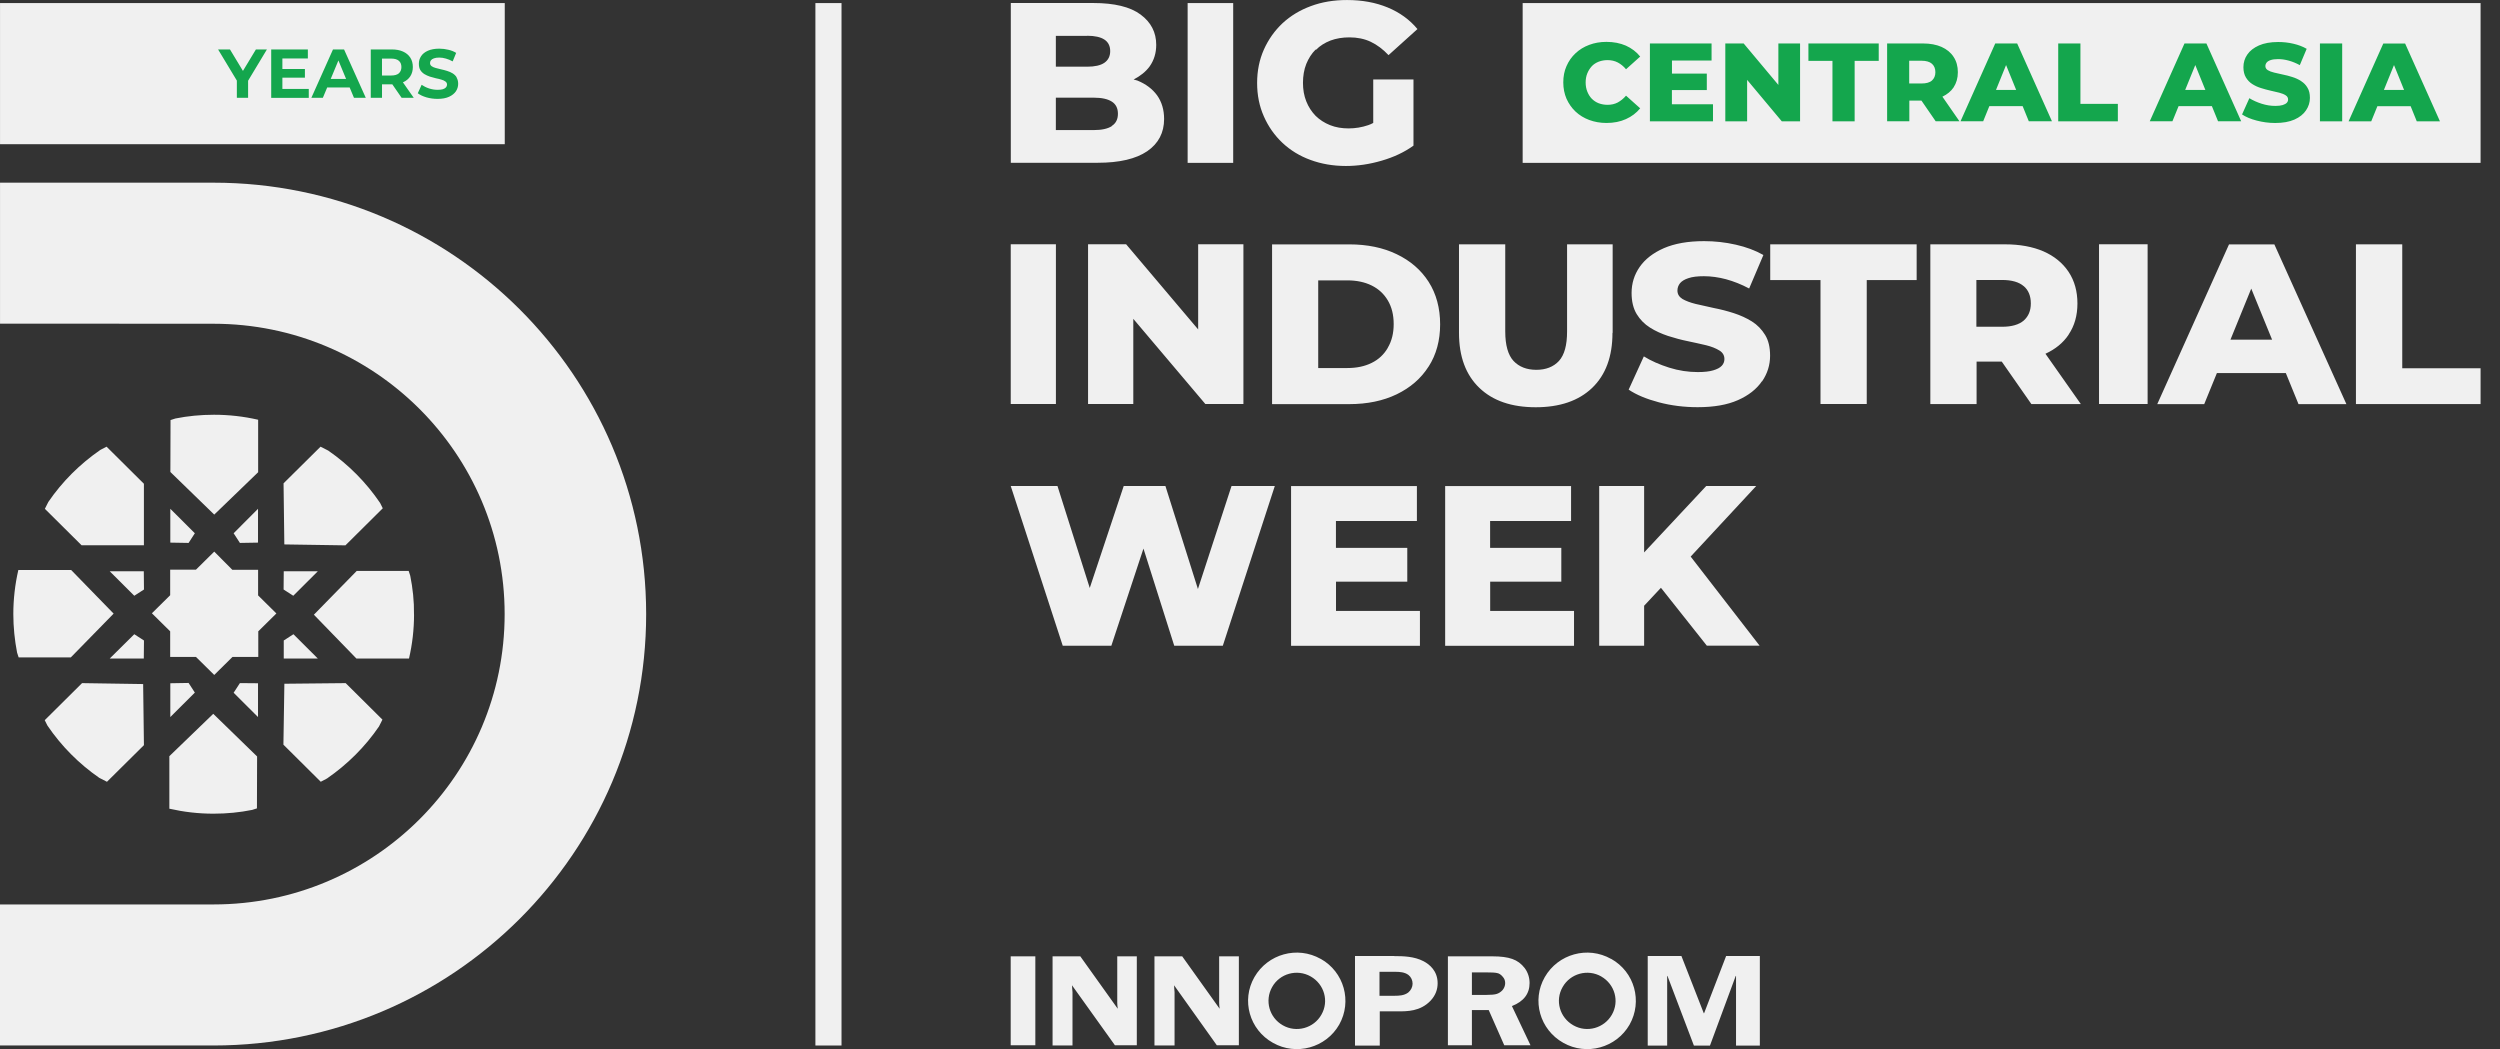
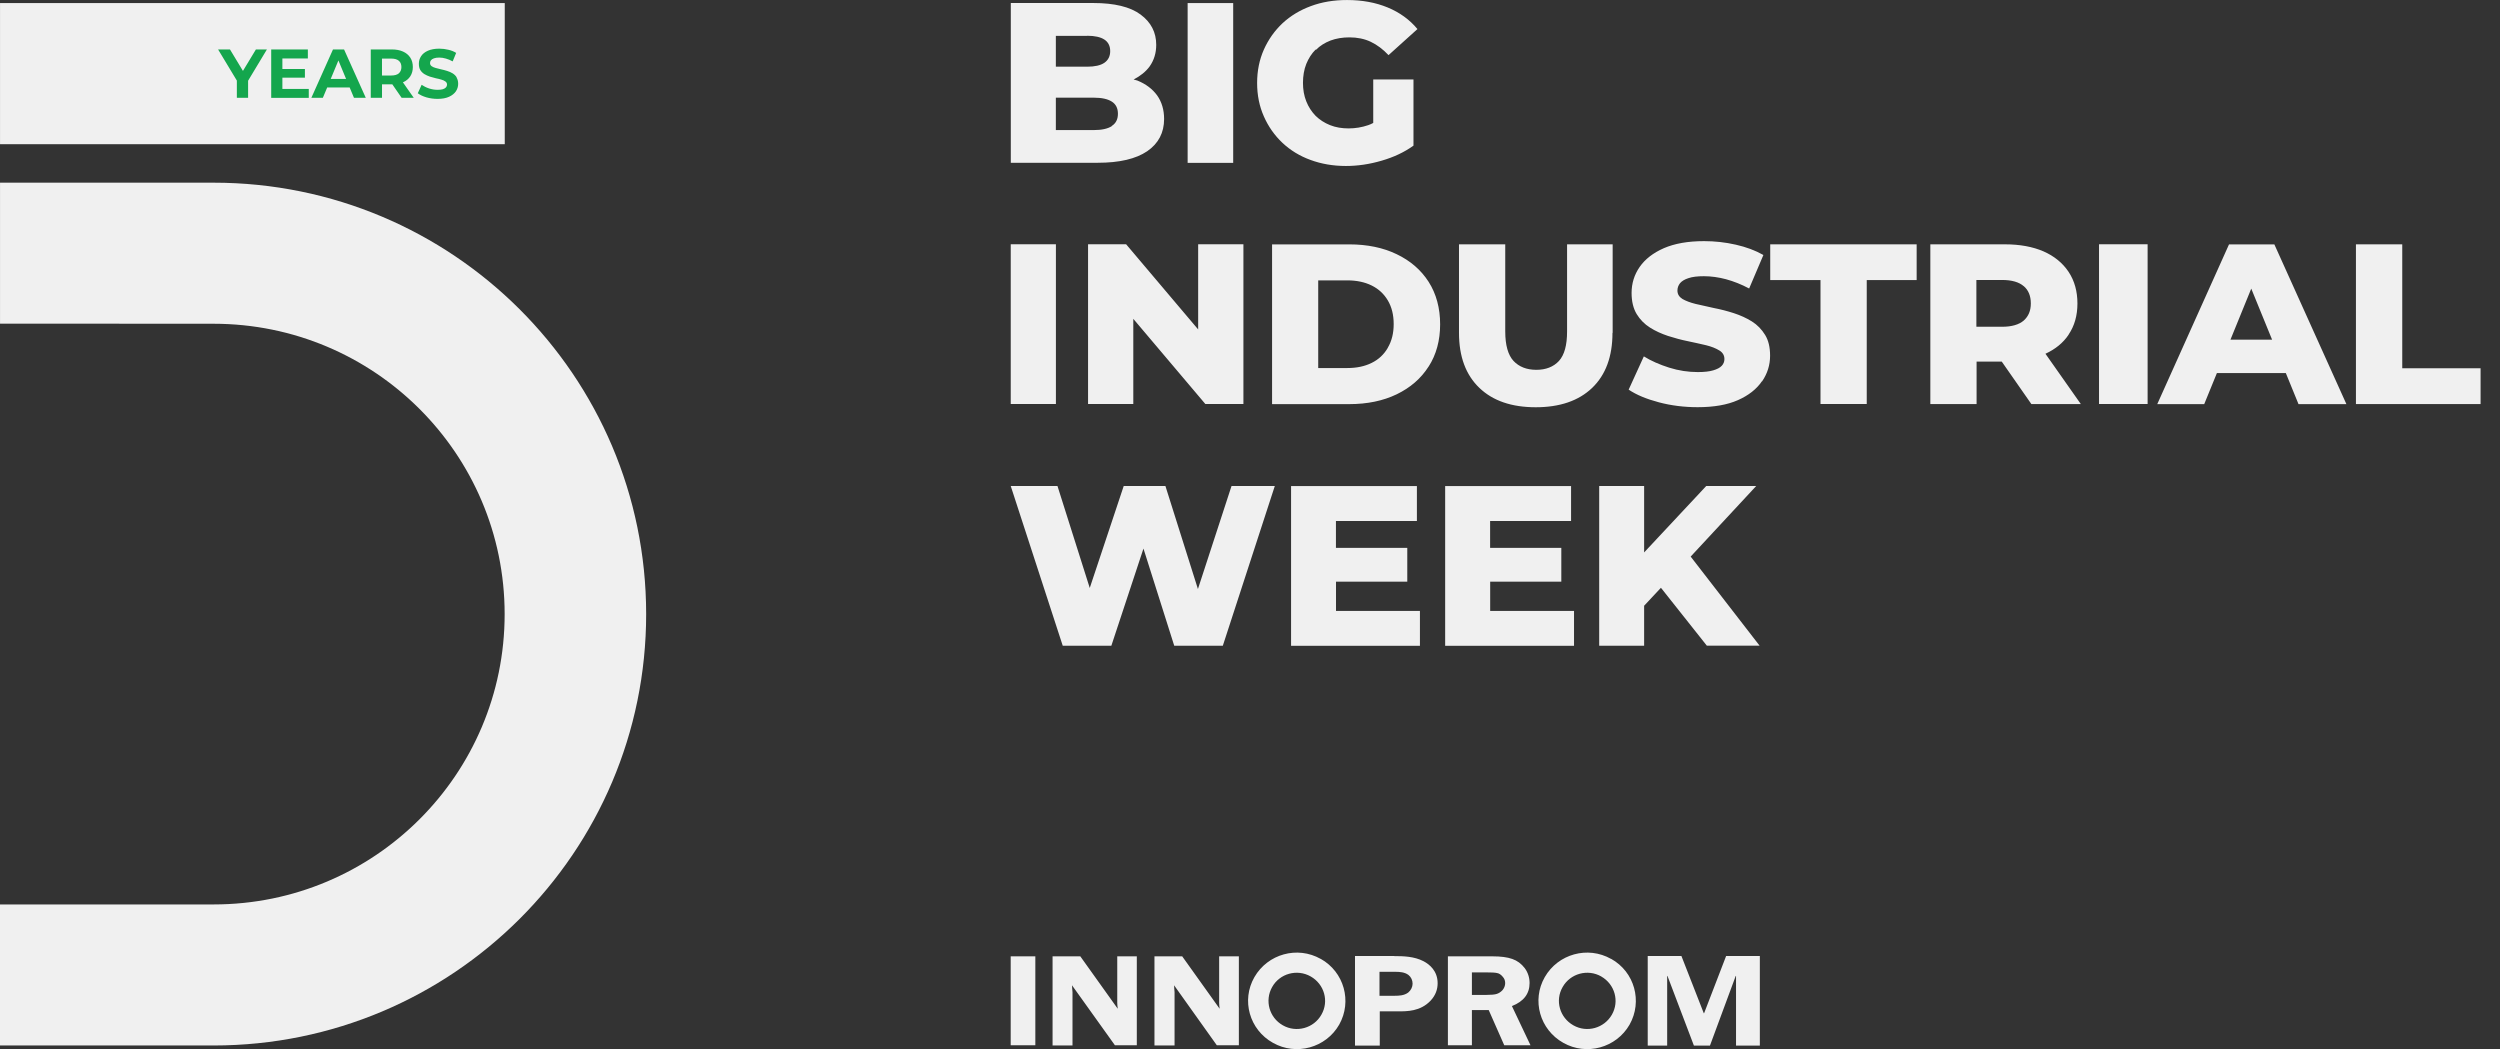
<svg xmlns="http://www.w3.org/2000/svg" width="112" height="47" viewBox="0 0 112 47" fill="none">
  <rect x="0" y="0" width="112" height="47" fill="#333333" stroke="none" />
  <g clip-path="url(#clip0_0_2595)">
-     <path d="M11.571 28.291V29.43H10.416L9.598 30.238L8.779 29.43H7.624V28.284L6.805 27.475L7.624 26.666V25.521H8.779L9.598 24.712L10.409 25.528H11.563V26.674L12.382 27.483L11.563 28.291H11.571ZM6.45 26.41L6.016 26.69L4.916 25.593H6.442L6.45 26.41ZM14.361 20.011L14.704 20.186C15.614 20.815 16.406 21.612 17.029 22.533L17.148 22.771L15.475 24.432L12.738 24.39L12.703 21.653L14.36 20.012L14.361 20.011ZM7.633 21.142L7.64 18.819L7.857 18.749C8.41 18.637 8.991 18.581 9.586 18.581C10.264 18.581 10.92 18.657 11.558 18.803H11.565V21.156L9.598 23.054L7.63 21.142H7.633ZM8.449 24.323L8.729 23.89L7.63 22.794V24.309L8.449 24.323ZM12.705 26.41L13.139 26.69L14.238 25.593H12.712L12.705 26.41ZM4.79 35.023L4.447 34.847C3.537 34.218 2.746 33.422 2.123 32.502L2.004 32.264L3.676 30.604L6.413 30.646L6.448 33.383L4.792 35.024L4.79 35.023ZM12.712 28.694L13.146 28.413L14.238 29.502H12.712V28.694ZM6.45 28.694L6.016 28.413L4.916 29.502H6.442L6.45 28.694ZM2.011 22.794L2.165 22.488C2.788 21.575 3.583 20.785 4.494 20.157L4.774 20.011L6.447 21.672V24.429H3.656L2.011 22.796V22.794ZM3.173 29.45H0.835L0.765 29.235C0.658 28.676 0.597 28.104 0.597 27.51C0.597 26.842 0.674 26.179 0.82 25.543V25.535H3.187L5.091 27.49L3.173 29.451V29.448V29.45ZM11.518 33.889L11.511 36.215L11.295 36.284C10.742 36.396 10.161 36.453 9.566 36.453C8.887 36.453 8.231 36.376 7.594 36.231H7.587V33.877L9.554 31.979L11.521 33.892L11.518 33.889ZM15.491 30.604L12.74 30.632L12.697 33.361L14.37 35.023L14.65 34.876C15.561 34.247 16.358 33.457 16.979 32.545L17.133 32.239L15.488 30.606H15.491V30.604ZM10.748 24.323L10.467 23.89L11.559 22.794V24.309L10.748 24.323ZM8.449 30.596L8.729 31.028L7.63 32.124V30.61L8.449 30.596ZM10.748 30.603L10.467 31.035L11.559 32.124V30.61L10.748 30.603ZM18.549 27.532C18.549 28.203 18.472 28.858 18.325 29.494V29.501H15.966L14.062 27.539L15.98 25.579H18.309L18.379 25.794C18.491 26.35 18.555 26.929 18.547 27.53L18.549 27.532Z" fill="#F0F0F0" />
-     <path d="M37.7 0.138H36.53V46.839H37.7V0.138Z" fill="#F0F0F0" />
    <path d="M50.952 3.608C50.906 3.591 50.839 3.579 50.787 3.562C51.081 3.408 51.33 3.215 51.504 2.975C51.7 2.698 51.799 2.377 51.799 2.008C51.799 1.452 51.568 0.999 51.099 0.652C50.633 0.305 49.92 0.135 48.975 0.135H45.284V7.292H49.179C50.149 7.292 50.884 7.12 51.395 6.775C51.899 6.428 52.152 5.946 52.152 5.33C52.152 4.915 52.044 4.561 51.839 4.273C51.63 3.986 51.336 3.764 50.958 3.61H50.954L50.952 3.608ZM48.703 1.602C49.049 1.602 49.306 1.661 49.477 1.773C49.648 1.885 49.737 2.06 49.737 2.29C49.737 2.519 49.647 2.695 49.477 2.812C49.307 2.93 49.046 2.988 48.703 2.988H47.302V1.607H48.703V1.603V1.602ZM49.809 5.651C49.627 5.767 49.361 5.827 49.011 5.827H47.302V4.376H49.011C49.361 4.376 49.627 4.436 49.809 4.552C49.992 4.668 50.083 4.851 50.083 5.096C50.083 5.342 49.992 5.525 49.809 5.641V5.651ZM53.206 7.295H55.247V0.138H53.206V7.295ZM58.958 2.23C59.134 2.05 59.355 1.914 59.609 1.815C59.861 1.721 60.148 1.674 60.455 1.674C60.805 1.674 61.125 1.738 61.408 1.872C61.694 2.008 61.958 2.206 62.206 2.47L63.502 1.302C63.152 0.88 62.707 0.558 62.169 0.335C61.63 0.113 61.027 0.001 60.345 0.001C59.76 0.001 59.221 0.089 58.73 0.272C58.24 0.452 57.813 0.711 57.457 1.041C57.103 1.375 56.824 1.768 56.621 2.222C56.42 2.675 56.319 3.171 56.319 3.718C56.319 4.266 56.42 4.762 56.621 5.215C56.821 5.668 57.096 6.062 57.45 6.396C57.804 6.73 58.227 6.99 58.71 7.165C59.197 7.345 59.728 7.436 60.296 7.436C60.817 7.436 61.35 7.359 61.893 7.2C62.439 7.042 62.912 6.82 63.324 6.525V3.56H61.521V5.507C61.449 5.542 61.379 5.584 61.3 5.606C61.01 5.705 60.715 5.753 60.415 5.753C60.114 5.753 59.834 5.706 59.586 5.606C59.337 5.507 59.12 5.366 58.941 5.191C58.765 5.011 58.621 4.793 58.521 4.54C58.42 4.288 58.373 4.01 58.373 3.711C58.373 3.412 58.42 3.117 58.521 2.865C58.623 2.618 58.757 2.402 58.941 2.219L58.954 2.232H58.958V2.23ZM53.667 26.388L52.211 21.774H50.342L48.821 26.341L47.375 21.774H45.281L47.611 28.93H49.788L51.227 24.576L52.606 28.93H54.782L57.111 21.774H55.172L53.667 26.388ZM59.85 26.058H63.046V24.544H59.85V23.342H63.477V21.775H57.84V28.932H63.613V27.371H59.853V26.061L59.85 26.058ZM66.757 26.058H69.947V24.544H66.757V23.342H70.384V21.775H64.743V28.932H70.516V27.371H66.76V26.061L66.757 26.058ZM78.68 21.772H76.44L73.657 24.749V21.772H71.644V28.929H73.657V27.137L74.41 26.333L76.466 28.926H78.83L75.742 24.935L78.679 21.772H78.68ZM45.281 18.1H47.305V10.943H45.281V18.1ZM50.772 14.284L54 18.1H55.705V10.943H53.678V14.759L50.45 10.943H48.745V18.1H50.772V14.284ZM64.002 16.423C64.345 15.889 64.518 15.256 64.518 14.528C64.518 13.801 64.344 13.161 64.002 12.625C63.66 12.091 63.181 11.68 62.571 11.388C61.961 11.093 61.248 10.948 60.445 10.948H56.989V18.105H60.445C61.254 18.105 61.961 17.958 62.571 17.665C63.181 17.37 63.66 16.959 64.002 16.42V16.425V16.423ZM62.174 15.582C62 15.882 61.762 16.105 61.45 16.258C61.139 16.412 60.781 16.488 60.361 16.488H59.056V12.561H60.361C60.781 12.561 61.139 12.638 61.45 12.79C61.762 12.944 62 13.166 62.174 13.458C62.349 13.753 62.437 14.104 62.437 14.52C62.437 14.935 62.347 15.282 62.174 15.577V15.581V15.582ZM72.247 14.913V10.946H70.205V14.849C70.205 15.465 70.086 15.9 69.841 16.171C69.595 16.435 69.257 16.568 68.826 16.568C68.395 16.568 68.052 16.432 67.807 16.171C67.561 15.906 67.435 15.465 67.435 14.849V10.946H65.363V14.913C65.363 15.975 65.668 16.796 66.276 17.377C66.882 17.959 67.728 18.245 68.801 18.245C69.874 18.245 70.722 17.958 71.329 17.377C71.934 16.796 72.239 15.975 72.239 14.913H72.247ZM78.94 17.087C79.181 16.735 79.3 16.352 79.3 15.937C79.3 15.561 79.228 15.248 79.077 15.005C78.926 14.758 78.727 14.552 78.486 14.401C78.24 14.247 77.97 14.126 77.674 14.029C77.379 13.934 77.079 13.857 76.784 13.8C76.491 13.736 76.213 13.676 75.968 13.617C75.723 13.557 75.524 13.48 75.373 13.394C75.225 13.3 75.149 13.177 75.149 13.018C75.149 12.895 75.187 12.79 75.264 12.689C75.344 12.594 75.467 12.517 75.643 12.461C75.817 12.401 76.045 12.374 76.335 12.374C76.653 12.374 76.99 12.42 77.327 12.51C77.67 12.604 78.012 12.738 78.362 12.925L79 11.424C78.64 11.219 78.223 11.065 77.761 10.961C77.298 10.855 76.823 10.803 76.343 10.803C75.621 10.803 75.026 10.909 74.539 11.119C74.059 11.33 73.699 11.611 73.458 11.958C73.217 12.305 73.095 12.693 73.095 13.126C73.095 13.506 73.174 13.824 73.323 14.071C73.474 14.318 73.677 14.524 73.918 14.675C74.159 14.829 74.433 14.952 74.73 15.051C75.024 15.145 75.325 15.227 75.62 15.286C75.914 15.346 76.186 15.41 76.431 15.466C76.677 15.526 76.876 15.607 77.027 15.701C77.183 15.796 77.254 15.924 77.254 16.088C77.254 16.204 77.212 16.305 77.135 16.387C77.056 16.474 76.925 16.541 76.751 16.592C76.578 16.644 76.349 16.669 76.061 16.669C75.634 16.669 75.207 16.605 74.78 16.471C74.353 16.335 73.975 16.172 73.644 15.966L72.964 17.456C73.314 17.691 73.766 17.878 74.323 18.025C74.876 18.171 75.451 18.242 76.055 18.242C76.783 18.242 77.382 18.137 77.859 17.926C78.335 17.715 78.695 17.434 78.936 17.079L78.943 17.084L78.939 17.087H78.94ZM79.305 12.548H81.558V18.1H83.63V12.548H85.866V10.945H79.306V12.548H79.305ZM92.673 14.99C92.939 14.597 93.069 14.133 93.069 13.595C93.069 13.056 92.939 12.58 92.673 12.179C92.407 11.781 92.03 11.473 91.552 11.263C91.066 11.052 90.488 10.946 89.823 10.946H86.479V18.103H88.551V16.2H89.679L91.006 18.103H93.222L91.636 15.848C92.081 15.643 92.43 15.36 92.676 14.992L92.673 14.989V14.99ZM90.663 12.818C90.874 12.998 90.981 13.258 90.981 13.592C90.981 13.926 90.873 14.173 90.663 14.361C90.453 14.541 90.13 14.639 89.696 14.639H88.542V12.543H89.696C90.128 12.543 90.453 12.638 90.663 12.821V12.818ZM94.036 18.1H96.213V10.943H94.036V18.1ZM99.86 10.948L96.645 18.105H98.749L99.317 16.713H102.405L102.973 18.105H105.119L101.891 10.948H99.859H99.86ZM99.924 15.218L100.856 12.93L101.79 15.218H99.92H99.924ZM107.621 16.497V10.945H105.546V18.102H111.13V16.499H107.619L107.621 16.497ZM72.176 42.959C71.132 42.368 69.802 42.736 69.206 43.774C68.611 44.81 68.983 46.129 70.035 46.718C71.079 47.309 72.409 46.942 73.005 45.904C73.593 44.86 73.23 43.541 72.178 42.956L72.176 42.959ZM71.733 43.745C72.343 44.092 72.559 44.854 72.212 45.459C71.865 46.063 71.095 46.281 70.486 45.934C69.876 45.589 69.656 44.826 70.006 44.219C70.349 43.613 71.126 43.398 71.736 43.745H71.733ZM46.383 46.829H45.279V42.844H46.383V46.829ZM55.501 42.844V46.829H54.514L52.599 44.141C52.599 44.205 52.606 44.257 52.606 44.278C52.613 44.349 52.62 44.407 52.62 44.45V46.836H51.72V42.844H52.963L54.64 45.192C54.626 45.076 54.618 44.982 54.618 44.925V42.844H55.504H55.501ZM50.929 42.844V46.829H49.949L48.026 44.141C48.026 44.205 48.034 44.257 48.034 44.278C48.041 44.349 48.048 44.407 48.048 44.45V46.836H47.155V42.844H48.398L50.075 45.192C50.061 45.076 50.053 44.982 50.053 44.925V42.844H50.932H50.929ZM65.941 45.25V46.829H64.866V42.844H66.864C67.233 42.844 67.531 42.882 67.75 42.961C67.975 43.039 68.156 43.175 68.308 43.372C68.454 43.572 68.525 43.797 68.525 44.042C68.525 44.517 68.265 44.864 67.734 45.072L68.567 46.829H67.391L66.694 45.25H65.941ZM65.941 43.557V44.572H66.593C66.803 44.572 66.962 44.558 67.056 44.527C67.15 44.497 67.237 44.44 67.316 44.355C67.388 44.267 67.432 44.158 67.432 44.045C67.432 43.932 67.397 43.835 67.316 43.751C67.243 43.663 67.158 43.607 67.068 43.592C66.98 43.571 66.815 43.563 66.567 43.563H65.936V43.556L65.939 43.559L65.941 43.557ZM62.458 42.833C62.879 42.833 63.358 42.847 63.773 43.062C64.049 43.206 64.406 43.502 64.406 44.05C64.406 44.317 64.319 44.584 64.094 44.826C63.631 45.316 63.034 45.309 62.613 45.309H61.814V46.843H60.704V42.83H62.461V42.833H62.458ZM62.5 44.61C62.665 44.61 62.906 44.603 63.088 44.466C63.211 44.365 63.284 44.214 63.284 44.07C63.284 43.919 63.22 43.775 63.102 43.681C62.937 43.552 62.703 43.537 62.519 43.537H61.801V44.611H62.498V44.609L62.5 44.61ZM76.328 45.394H76.343L77.33 42.83H78.841V46.843H77.774V43.723H77.76L76.606 46.843H75.887L74.703 43.723H74.689V46.843H73.818V42.83H75.328L76.33 45.394H76.327H76.328ZM59.167 42.959C58.123 42.368 56.796 42.736 56.198 43.774C55.603 44.81 55.972 46.129 57.027 46.718C58.071 47.309 59.401 46.942 59.996 45.904C60.584 44.86 60.214 43.541 59.167 42.956V42.959ZM58.719 43.745C59.329 44.092 59.548 44.854 59.198 45.459C58.858 46.063 58.078 46.281 57.471 45.934C56.862 45.589 56.65 44.826 56.992 44.219C57.332 43.613 58.109 43.398 58.719 43.745Z" fill="#F0F0F0" />
-     <path d="M111.13 0.138H68.215V7.296H111.13V0.138Z" fill="#F0F0F0" />
-     <path d="M71.312 2.966C71.396 2.879 71.498 2.812 71.622 2.763C71.742 2.718 71.875 2.693 72.019 2.693C72.187 2.693 72.341 2.728 72.475 2.798C72.608 2.868 72.735 2.969 72.846 3.103L73.48 2.534C73.311 2.32 73.095 2.161 72.839 2.044C72.581 1.933 72.293 1.876 71.968 1.876C71.691 1.876 71.432 1.921 71.197 2.01C70.962 2.097 70.757 2.223 70.584 2.386C70.41 2.548 70.276 2.74 70.179 2.962C70.08 3.183 70.035 3.427 70.035 3.692C70.035 3.958 70.085 4.202 70.179 4.423C70.278 4.643 70.413 4.837 70.584 4.999C70.758 5.162 70.962 5.287 71.197 5.375C71.432 5.462 71.691 5.509 71.968 5.509C72.293 5.509 72.587 5.452 72.839 5.337C73.098 5.221 73.308 5.063 73.48 4.853L72.846 4.286C72.732 4.42 72.605 4.519 72.475 4.591C72.341 4.661 72.19 4.696 72.019 4.696C71.875 4.696 71.743 4.671 71.622 4.626C71.503 4.581 71.399 4.51 71.312 4.423C71.228 4.336 71.161 4.23 71.111 4.103C71.062 3.981 71.037 3.846 71.037 3.695C71.037 3.544 71.062 3.408 71.111 3.287C71.161 3.165 71.228 3.059 71.312 2.968V2.966ZM74.904 4.035H76.465V3.297H74.904V2.711H76.678V1.946H73.916V5.435H76.742V4.67H74.901V4.034H74.904V4.035ZM79.672 3.806L78.116 1.947H77.294V5.436H78.271V3.578L79.825 5.436H80.643V1.947H79.671V3.806H79.672ZM81.017 2.728H82.094V5.435H83.088V2.728H84.167V1.946H81.017V2.728ZM87.52 3.916C87.646 3.723 87.712 3.501 87.712 3.235C87.712 2.969 87.648 2.74 87.52 2.547C87.394 2.351 87.212 2.206 86.981 2.101C86.748 1.999 86.47 1.947 86.151 1.947H84.543V5.432H85.538V4.507H86.081L86.718 5.432H87.783L87.02 4.331C87.231 4.23 87.402 4.093 87.521 3.916H87.519H87.52ZM86.552 2.857C86.653 2.949 86.705 3.072 86.705 3.234C86.705 3.395 86.653 3.515 86.552 3.607C86.45 3.698 86.293 3.74 86.085 3.74H85.532V2.721H86.085C86.293 2.721 86.447 2.766 86.552 2.857ZM89.387 1.947L87.832 5.432H88.847L89.123 4.754H90.614L90.89 5.432H91.927L90.369 1.947H89.389H89.387ZM89.421 4.028L89.872 2.914L90.324 4.028H89.421ZM93.203 1.947H92.208V5.436H94.88V4.654H93.203V1.947ZM97.865 1.947L96.31 5.432H97.325L97.601 4.754H99.092L99.368 5.432H100.405L98.847 1.947H97.867H97.865ZM97.897 4.028L98.349 2.914L98.8 4.028H97.897ZM103.088 3.63C102.972 3.556 102.842 3.496 102.699 3.451C102.558 3.406 102.414 3.367 102.272 3.34C102.13 3.308 101.996 3.28 101.883 3.252C101.764 3.225 101.666 3.186 101.598 3.144C101.528 3.099 101.489 3.039 101.489 2.963C101.489 2.904 101.507 2.852 101.546 2.802C101.581 2.757 101.645 2.718 101.727 2.691C101.812 2.663 101.92 2.648 102.057 2.648C102.211 2.648 102.369 2.67 102.533 2.715C102.699 2.76 102.863 2.827 103.031 2.918L103.339 2.187C103.165 2.085 102.967 2.011 102.744 1.959C102.52 1.906 102.292 1.882 102.064 1.882C101.719 1.882 101.43 1.934 101.2 2.036C100.967 2.14 100.795 2.274 100.679 2.444C100.563 2.612 100.505 2.802 100.505 3.01C100.505 3.196 100.544 3.348 100.617 3.47C100.689 3.592 100.785 3.691 100.901 3.765C101.017 3.839 101.147 3.901 101.293 3.945C101.434 3.99 101.578 4.029 101.72 4.061C101.862 4.093 101.99 4.121 102.112 4.153C102.228 4.185 102.323 4.219 102.397 4.269C102.471 4.314 102.506 4.378 102.506 4.458C102.506 4.514 102.488 4.562 102.449 4.604C102.41 4.646 102.35 4.678 102.266 4.706C102.182 4.731 102.073 4.745 101.936 4.745C101.733 4.745 101.527 4.713 101.318 4.646C101.115 4.58 100.932 4.5 100.772 4.399L100.444 5.127C100.612 5.239 100.829 5.332 101.096 5.401C101.364 5.471 101.639 5.51 101.926 5.51C102.273 5.51 102.564 5.458 102.792 5.356C103.02 5.255 103.194 5.117 103.31 4.943C103.426 4.771 103.484 4.587 103.484 4.384C103.484 4.203 103.449 4.047 103.375 3.93C103.306 3.809 103.21 3.71 103.091 3.636H103.098V3.633L103.085 3.628L103.088 3.63ZM103.933 5.436H104.93V1.947H103.933V5.436ZM108.273 5.436H109.31L107.75 1.951H106.771L105.216 5.436H106.231L106.507 4.758H107.997L108.271 5.436H108.274H108.273ZM106.799 4.028L107.251 2.914L107.702 4.028H106.799Z" fill="#14A64D" />
-     <path d="M22.613 0.138H0.001V6.459H22.613V0.138ZM28.948 27.509C28.948 38.182 20.271 46.835 9.571 46.838H0V40.519H9.571C16.773 40.519 22.608 34.693 22.608 27.512C22.608 20.331 16.77 14.504 9.566 14.504L0.001 14.499V8.184H9.566C20.267 8.184 28.945 16.837 28.948 27.509Z" fill="#F0F0F0" />
+     <path d="M22.613 0.138H0.001V6.459H22.613V0.138M28.948 27.509C28.948 38.182 20.271 46.835 9.571 46.838H0V40.519H9.571C16.773 40.519 22.608 34.693 22.608 27.512C22.608 20.331 16.77 14.504 9.566 14.504L0.001 14.499V8.184H9.566C20.267 8.184 28.945 16.837 28.948 27.509Z" fill="#F0F0F0" />
    <path d="M20.46 3.466C20.415 3.392 20.352 3.333 20.278 3.286C20.204 3.241 20.121 3.205 20.03 3.177C19.941 3.15 19.851 3.125 19.76 3.106C19.67 3.086 19.588 3.064 19.514 3.044C19.44 3.023 19.381 2.997 19.333 2.962C19.288 2.927 19.266 2.881 19.266 2.826C19.266 2.779 19.279 2.737 19.305 2.702C19.333 2.665 19.378 2.636 19.439 2.614C19.501 2.592 19.58 2.579 19.677 2.579C19.774 2.579 19.873 2.594 19.975 2.624C20.076 2.652 20.178 2.694 20.28 2.75L20.436 2.37C20.335 2.306 20.219 2.258 20.085 2.229C19.953 2.197 19.819 2.18 19.68 2.18C19.477 2.18 19.305 2.212 19.166 2.274C19.032 2.334 18.931 2.415 18.864 2.519C18.797 2.621 18.765 2.733 18.765 2.856C18.765 2.972 18.787 3.067 18.832 3.141C18.878 3.215 18.941 3.274 19.015 3.321C19.089 3.366 19.172 3.402 19.26 3.433C19.352 3.462 19.442 3.486 19.53 3.507C19.622 3.524 19.705 3.546 19.779 3.569C19.853 3.59 19.912 3.616 19.957 3.653C20.002 3.685 20.027 3.733 20.027 3.79C20.027 3.835 20.012 3.877 19.982 3.912C19.951 3.947 19.908 3.974 19.845 3.996C19.786 4.014 19.706 4.024 19.607 4.024C19.475 4.024 19.347 4.003 19.218 3.961C19.092 3.919 18.983 3.863 18.889 3.799L18.717 4.178C18.814 4.252 18.944 4.314 19.102 4.361C19.26 4.406 19.427 4.43 19.603 4.43C19.809 4.43 19.98 4.398 20.117 4.336C20.253 4.273 20.355 4.192 20.425 4.09C20.491 3.989 20.526 3.877 20.526 3.757C20.526 3.643 20.502 3.549 20.454 3.475L20.458 3.472L20.46 3.466ZM18.051 3.687H18.055C18.197 3.624 18.303 3.536 18.38 3.42C18.457 3.301 18.495 3.163 18.495 3.002C18.495 2.84 18.457 2.697 18.38 2.58C18.303 2.461 18.195 2.373 18.055 2.31C17.914 2.246 17.747 2.215 17.551 2.215H16.61V4.382H17.114V3.778H17.576L17.993 4.382H18.536L18.049 3.687H18.051ZM17.113 2.625H17.522C17.679 2.625 17.792 2.657 17.869 2.724C17.946 2.791 17.983 2.882 17.983 3.004C17.983 3.126 17.943 3.215 17.869 3.285C17.792 3.351 17.676 3.383 17.522 3.383H17.113V2.627V2.625ZM15.414 2.215H14.918L13.949 4.382H14.464L14.658 3.918H15.665L15.858 4.382H16.387L15.414 2.215ZM14.816 3.537L15.161 2.708L15.505 3.537H14.816ZM13.833 3.98V4.384H12.15V2.216H13.792V2.62H12.651V3.09H13.66V3.481H12.651V3.983H13.834L13.831 3.98H13.833ZM11.958 2.215L11.115 3.616V4.382H10.611V3.61L9.77 2.215H10.303L10.884 3.177L11.465 2.215H11.958Z" fill="#14A64D" />
  </g>
  <defs>
    <clipPath id="clip0_0_2595">
      <rect width="111.13" height="47" fill="white" />
    </clipPath>
  </defs>
</svg>